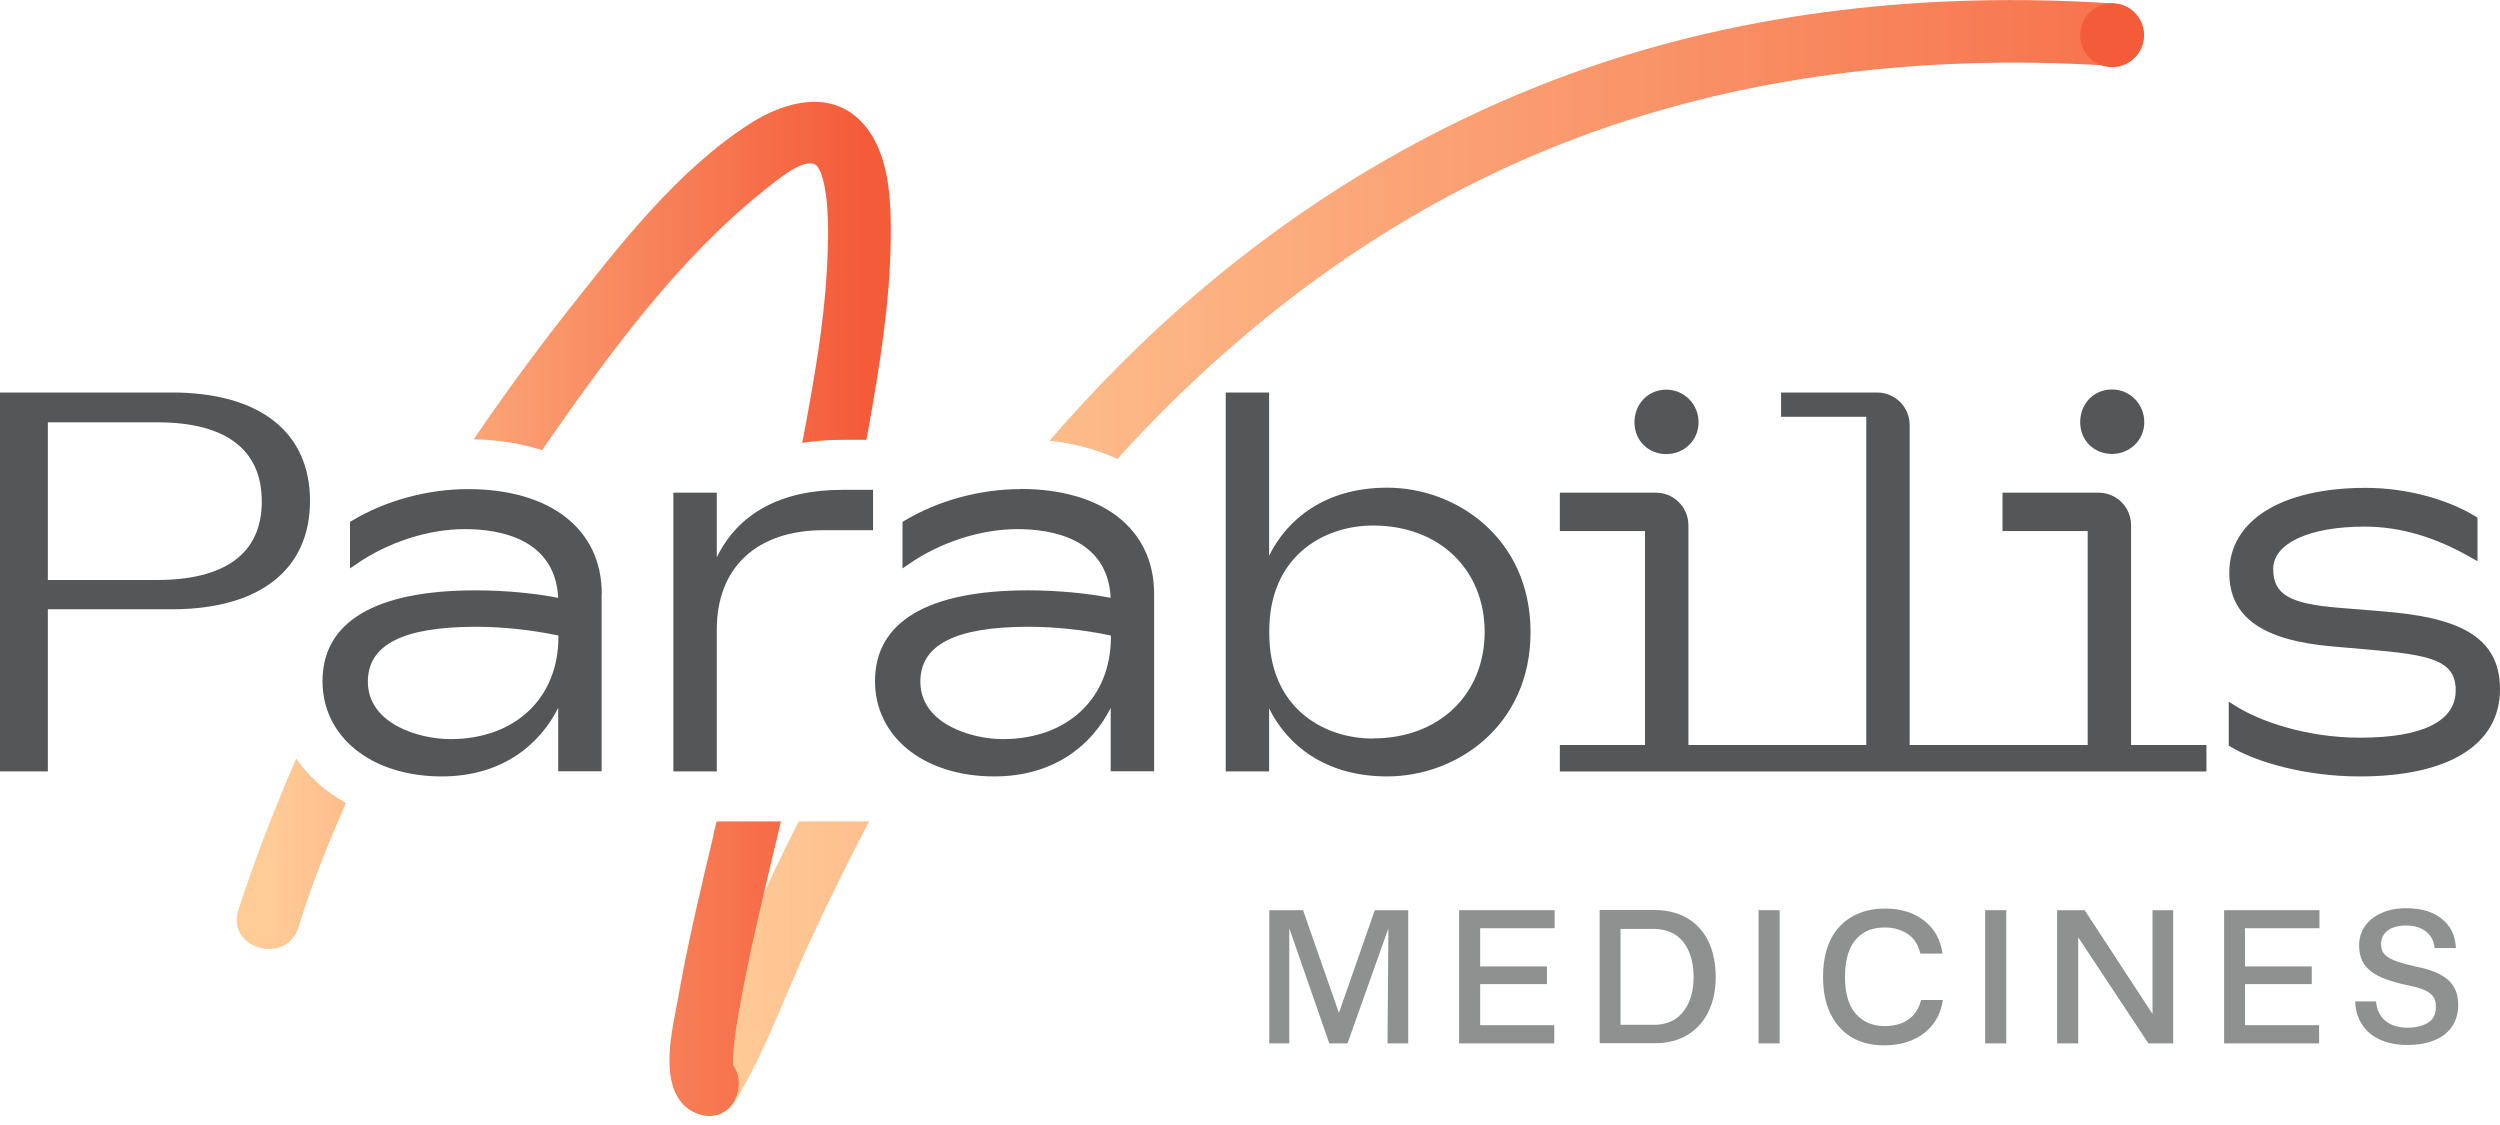
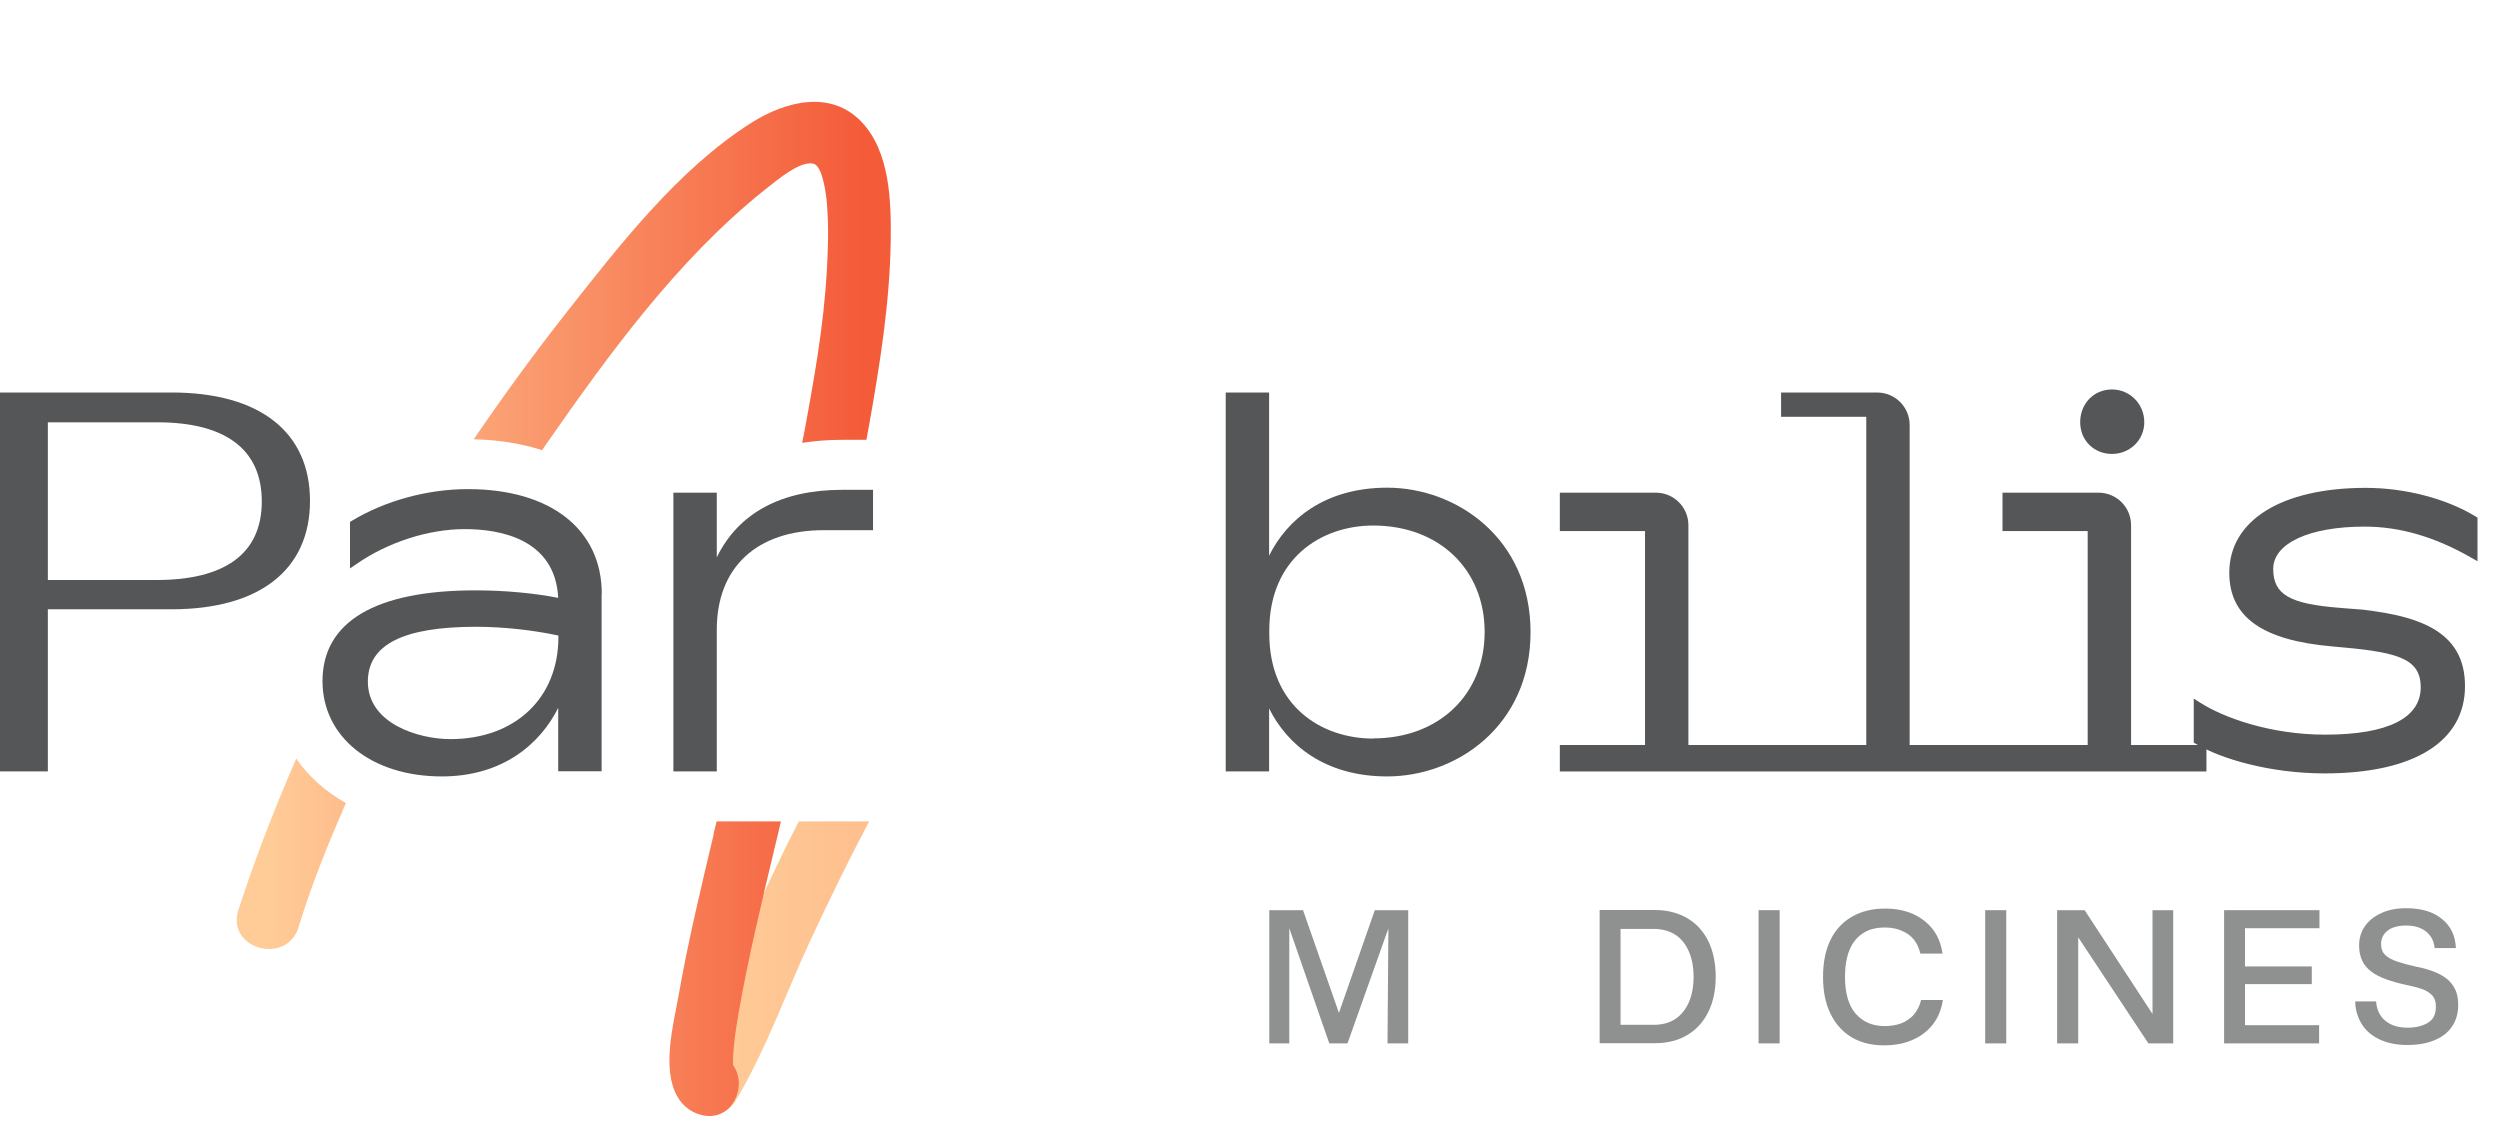
<svg xmlns="http://www.w3.org/2000/svg" xmlns:xlink="http://www.w3.org/1999/xlink" id="Layer_1" width="140" height="63" viewBox="0 0 140 63">
  <defs>
    <linearGradient id="linear-gradient" x1="39.59" y1="54.22" x2="118.14" y2="54.22" gradientUnits="userSpaceOnUse">
      <stop offset="0" stop-color="#ffcc98" />
      <stop offset="1" stop-color="#f45b39" />
    </linearGradient>
    <linearGradient id="linear-gradient-2" x1="39.59" y1="12.85" x2="138.8" y2="12.85" gradientUnits="userSpaceOnUse">
      <stop offset=".06" stop-color="#ffcc98" />
      <stop offset="1" stop-color="#f45b39" />
    </linearGradient>
    <linearGradient id="linear-gradient-3" x1="14.89" y1="47.82" x2="48.28" y2="47.82" xlink:href="#linear-gradient" />
    <linearGradient id="linear-gradient-4" x1="14.89" y1="54.25" x2="48.28" y2="54.25" gradientUnits="userSpaceOnUse">
      <stop offset="0" stop-color="#ffcc98" />
      <stop offset="1" stop-color="#f45b39" />
    </linearGradient>
    <linearGradient id="linear-gradient-5" x1="14.89" y1="15.45" x2="48.28" y2="15.45" xlink:href="#linear-gradient" />
  </defs>
  <g style="opacity:.8;">
    <polygon points="74.98 56.72 72.97 50.97 71.08 50.97 71.08 58.43 72.2 58.43 72.2 51.98 74.44 58.43 75.46 58.43 77.75 51.99 77.7 58.43 78.86 58.43 78.86 50.97 76.99 50.97 74.98 56.72" style="fill:#737575;" />
    <path d="M94.49,51.42c-.51-.3-1.12-.46-1.83-.46h-3.08v7.46h3.08c.72,0,1.34-.16,1.85-.47.51-.31.9-.75,1.17-1.31.27-.56.4-1.21.4-1.94s-.14-1.43-.41-1.99c-.28-.56-.67-.99-1.18-1.29ZM94.57,56.14c-.18.4-.43.71-.76.93-.33.21-.73.32-1.21.32h-1.85v-5.37h1.85c.48,0,.88.11,1.21.32.33.21.58.52.76.93.18.4.27.88.27,1.43s-.09,1.04-.27,1.44Z" style="fill:#737575;" />
    <rect x="98.48" y="50.97" width="1.18" height="7.46" style="fill:#737575;" />
    <rect x="111.17" y="50.97" width="1.18" height="7.46" style="fill:#737575;" />
    <polygon points="120.54 56.78 116.74 50.97 115.2 50.97 115.2 58.43 116.38 58.43 116.38 52.49 120.31 58.43 121.7 58.43 121.7 50.97 120.54 50.97 120.54 56.78" style="fill:#737575;" />
    <polygon points="124.55 58.43 129.87 58.43 129.87 57.41 125.72 57.41 125.72 55.11 129.46 55.11 129.46 54.12 125.72 54.12 125.72 51.98 129.89 51.98 129.89 50.97 124.55 50.97 124.55 58.43" style="fill:#737575;" />
-     <polygon points="81.71 58.43 87.04 58.43 87.04 57.41 82.89 57.41 82.89 55.11 86.63 55.11 86.63 54.12 82.89 54.12 82.89 51.98 87.06 51.98 87.06 50.97 81.71 50.97 81.71 58.43" style="fill:#737575;" />
    <path d="M106.97,57.01c-.35.3-.83.45-1.43.45-.68,0-1.21-.23-1.62-.69-.4-.46-.6-1.15-.6-2.08,0-.57.08-1.05.24-1.46.16-.41.41-.73.74-.95.33-.23.75-.34,1.25-.34.53,0,.98.14,1.35.41.32.24.53.59.64,1.05h1.24c-.07-.49-.23-.93-.5-1.3-.28-.38-.65-.68-1.11-.9-.46-.21-.99-.32-1.61-.32-.7,0-1.32.15-1.84.45-.53.3-.93.73-1.21,1.3-.28.57-.42,1.26-.42,2.07s.13,1.46.4,2.03c.27.58.66,1.02,1.17,1.34.51.31,1.13.47,1.85.47.59,0,1.13-.1,1.6-.31.47-.2.85-.5,1.15-.89.28-.37.46-.82.54-1.34h-1.22c-.1.41-.3.76-.6,1.01Z" style="fill:#737575;" />
    <path d="M137.48,55.38c-.13-.25-.3-.46-.53-.62-.22-.16-.48-.29-.76-.39-.28-.1-.58-.18-.9-.24-.4-.09-.74-.18-1.04-.28-.3-.1-.52-.22-.68-.37-.15-.15-.23-.35-.23-.61,0-.31.12-.56.36-.75.24-.19.59-.29,1.04-.29.32,0,.6.05.83.16.24.11.42.26.56.47.12.18.18.39.21.63h1.19c-.03-.68-.28-1.22-.77-1.62-.49-.41-1.16-.61-2.02-.61-.53,0-.99.09-1.38.27-.4.18-.7.42-.92.73-.22.31-.33.67-.33,1.09,0,.32.06.6.17.84.11.24.28.44.5.61.22.17.49.31.82.43.32.12.7.23,1.12.32.31.06.59.13.84.21.25.08.46.2.61.35.16.15.24.37.24.66,0,.42-.14.72-.44.9-.29.18-.67.28-1.15.28-.53,0-.96-.14-1.27-.41-.29-.25-.45-.6-.49-1.06h-1.17c.01.48.14.9.37,1.27s.57.66,1,.86c.43.2.94.31,1.54.31s1.13-.09,1.56-.28c.43-.18.75-.44.97-.78.22-.33.33-.73.33-1.18,0-.36-.06-.67-.19-.92Z" style="fill:#737575;" />
  </g>
  <path d="M43.28,48.94c-1.72,3.58-3.05,7.48-5.08,10.89-1.16,1.94,1.87,3.71,3.02,1.77,1.68-2.82,2.8-6.01,4.18-8.98,1.04-2.23,2.12-4.44,3.27-6.62h-3.94c-.5.97-.98,1.95-1.45,2.94Z" style="fill:url(#linear-gradient);" />
-   <path d="M118.13.18c-9.98-.63-20.13.4-29.59,3.74-7.95,2.81-15.24,7.12-21.63,12.61-2.93,2.51-5.63,5.25-8.14,8.15,1.41.15,2.68.5,3.8,1.02,6.61-7.28,14.5-13.32,23.68-17.16,10.08-4.22,21.03-5.55,31.89-4.86,2.25.14,2.24-3.36,0-3.5Z" style="fill:url(#linear-gradient-2);" />
  <path d="M16.59,42.48c-1.13,2.59-2.16,5.23-3.05,7.9-.07.2-.13.41-.2.61-.66,2.16,2.72,3.08,3.38.93.72-2.37,1.66-4.68,2.65-6.95-1.14-.64-2.09-1.48-2.78-2.49Z" style="fill:url(#linear-gradient-3);" />
  <path d="M39.96,46.75c-.71,2.99-1.43,5.98-1.96,9-.29,1.63-.96,4.11-.06,5.67.28.49.73.85,1.27,1,1.76.51,2.7-1.61,1.84-2.77,0-.11,0-.25,0-.37.01-.42.07-.95.11-1.27s.15-.96.2-1.27c.54-3.11,1.29-6.19,2.02-9.26.12-.49.24-.99.35-1.48h-3.6c-.06.25-.12.5-.18.74Z" style="fill:url(#linear-gradient-4);" />
-   <circle cx="118.28" cy="1.97" r="1.79" style="fill:#f45b39;" />
  <path d="M48.52,24.62c.05-.29.11-.58.16-.87.6-3.38,1.15-6.82,1.2-10.25.03-2.18-.03-5-1.64-6.68-1.73-1.81-4.26-1.14-6.14.04-4.13,2.61-7.41,6.88-10.38,10.64-1.8,2.29-3.53,4.66-5.19,7.1,1.39.03,2.68.24,3.83.61.08-.11.15-.23.23-.34,3.5-5.03,7.34-10.31,12.16-14.18.89-.71,2.1-1.71,2.81-1.52.46.13.64,1.36.71,1.86.03.22.06.59.07.88.04.63.04,1.26.02,1.89-.09,3.43-.57,6.29-1.18,9.64-.08.45-.17.91-.26,1.36.71-.11,1.45-.17,2.23-.17h1.36Z" style="fill:url(#linear-gradient-5);" />
  <path d="M9.61,21.98H0v21.22h2.68v-9.08h6.93c4.92,0,7.75-2.21,7.75-6.07s-2.82-6.07-7.75-6.07ZM8.77,32.48H2.68v-8.83h6.14c3.72,0,5.84,1.45,5.84,4.43s-2.14,4.4-5.89,4.4Z" style="fill:#555657;" />
  <path d="M33.7,33.26c0-3.62-2.87-5.87-7.5-5.87-2.26,0-4.63.65-6.49,1.77l-.11.07v2.6l.37-.25c1.76-1.22,4.03-1.95,6.06-1.95,1.9,0,5.06.51,5.23,3.85-1.38-.27-3.02-.42-4.64-.42-5.6,0-8.56,1.76-8.56,5.08,0,3.14,2.75,5.34,6.68,5.34,3.41,0,5.51-1.82,6.52-3.84v3.55h2.43v-9.94ZM31.27,35.68c0,3.42-2.43,5.71-6.05,5.71-1.79,0-4.62-.87-4.62-3.22,0-2.07,1.98-3.07,6.05-3.07,1.49,0,3.12.17,4.62.49v.09Z" style="fill:#555657;" />
  <path d="M40.14,31.2v-3.61h-2.43v15.61h2.43v-7.94c0-3.49,2.24-5.57,5.99-5.57h2.76v-2.26h-1.72c-3.42,0-5.82,1.3-7.03,3.78Z" style="fill:#555657;" />
-   <path d="M57.14,27.39c-2.26,0-4.63.65-6.49,1.77l-.11.07v2.6l.37-.25c1.76-1.22,4.03-1.95,6.06-1.95,1.9,0,5.06.51,5.23,3.85-1.38-.27-3.02-.42-4.64-.42-5.6,0-8.56,1.76-8.56,5.08,0,3.14,2.75,5.34,6.68,5.34,3.41,0,5.51-1.82,6.52-3.84v3.55h2.43v-9.94c0-3.62-2.87-5.87-7.5-5.87ZM62.21,35.68c0,3.42-2.43,5.71-6.05,5.71-1.79,0-4.62-.87-4.62-3.22,0-2.07,1.98-3.07,6.05-3.07,1.49,0,3.12.17,4.62.49v.09Z" style="fill:#555657;" />
  <path d="M77.68,27.31c-3.51,0-5.62,1.8-6.61,3.81v-9.14h-2.43v21.22h2.43v-3.53c.99,2.01,3.1,3.81,6.61,3.81,3.89,0,8.03-2.83,8.03-8.08s-4.14-8.09-8.03-8.09ZM76.9,41.36c-2.9,0-5.82-1.82-5.82-5.88v-.17c0-4.06,2.93-5.88,5.82-5.88,3.68,0,6.24,2.45,6.24,5.96s-2.57,5.96-6.24,5.96Z" style="fill:#555657;" />
-   <path d="M93.31,25.43c1.01,0,1.81-.78,1.81-1.78s-.79-1.83-1.81-1.83-1.78.81-1.78,1.83.78,1.78,1.78,1.78Z" style="fill:#555657;" />
  <path d="M118.27,25.42c1.01,0,1.81-.78,1.81-1.78s-.79-1.83-1.81-1.83-1.78.8-1.78,1.83.78,1.78,1.78,1.78Z" style="fill:#555657;" />
-   <path d="M133.48,34.24l-2.44-.2c-2.83-.22-3.74-.75-3.74-2.18s2.01-2.37,5.12-2.37c1.97,0,3.93.57,5.97,1.74l.35.2v-2.44l-.11-.07c-1.64-1-3.94-1.6-6.15-1.6-4.71,0-7.64,1.82-7.64,4.75,0,2.47,1.83,3.79,5.77,4.13l1.96.17c3.51.3,4.95.59,4.95,2.29s-1.8,2.65-5.35,2.65c-3.09,0-5.7-.96-7-1.79l-.36-.23v2.46l.11.07c1.37.83,4.13,1.66,7.22,1.66,5,0,7.86-1.78,7.86-4.89s-2.61-4.03-6.52-4.35Z" style="fill:#555657;" />
+   <path d="M133.48,34.24l-2.44-.2c-2.83-.22-3.74-.75-3.74-2.18s2.01-2.37,5.12-2.37c1.97,0,3.93.57,5.97,1.74l.35.2v-2.44l-.11-.07c-1.64-1-3.94-1.6-6.15-1.6-4.71,0-7.64,1.82-7.64,4.75,0,2.47,1.83,3.79,5.77,4.13c3.51.3,4.95.59,4.95,2.29s-1.8,2.65-5.35,2.65c-3.09,0-5.7-.96-7-1.79l-.36-.23v2.46l.11.07c1.37.83,4.13,1.66,7.22,1.66,5,0,7.86-1.78,7.86-4.89s-2.61-4.03-6.52-4.35Z" style="fill:#555657;" />
  <path d="M123.56,41.72h-4.22v-12.31c0-1.01-.82-1.82-1.82-1.82h-5.38v2.15h4.77v11.98h-9.97v-17.92c0-1.01-.82-1.82-1.82-1.82h-5.38v1.36h4.77v18.38h-9.96v-12.31c0-1.01-.82-1.82-1.82-1.82h-5.38v2.15h4.77v11.98h-4.77v1.48h36.21v-1.48Z" style="fill:#555657;" />
</svg>